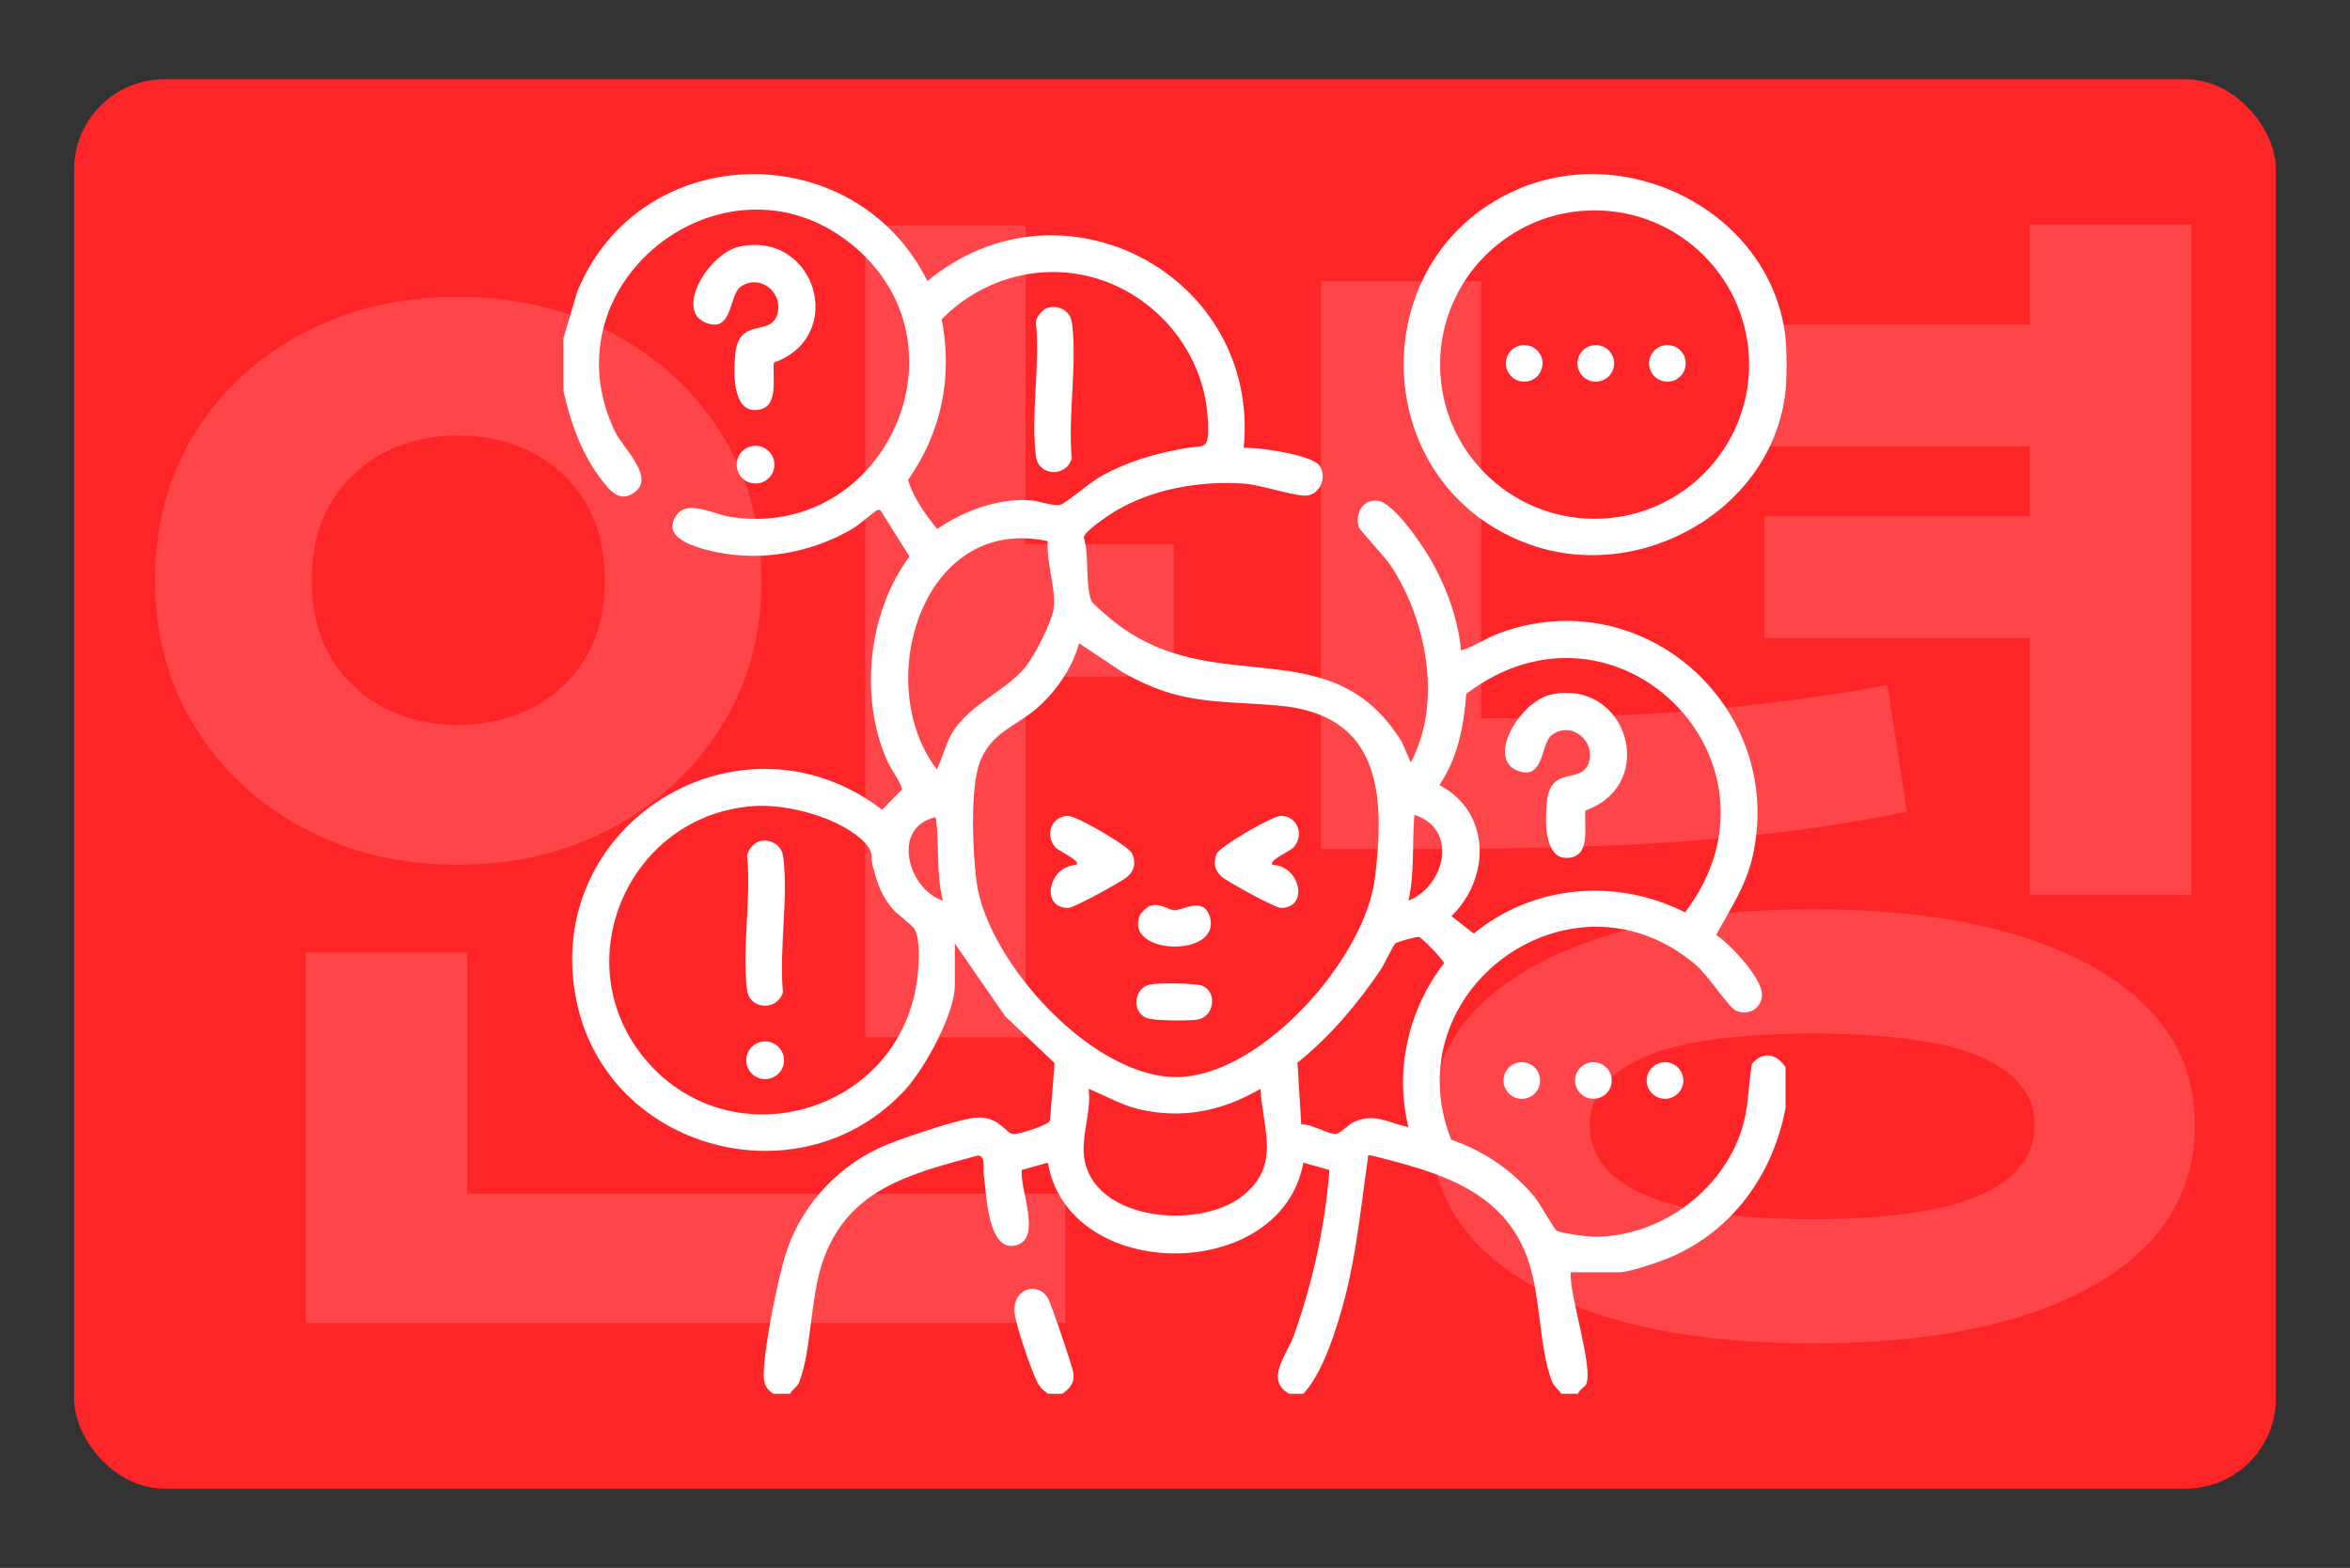
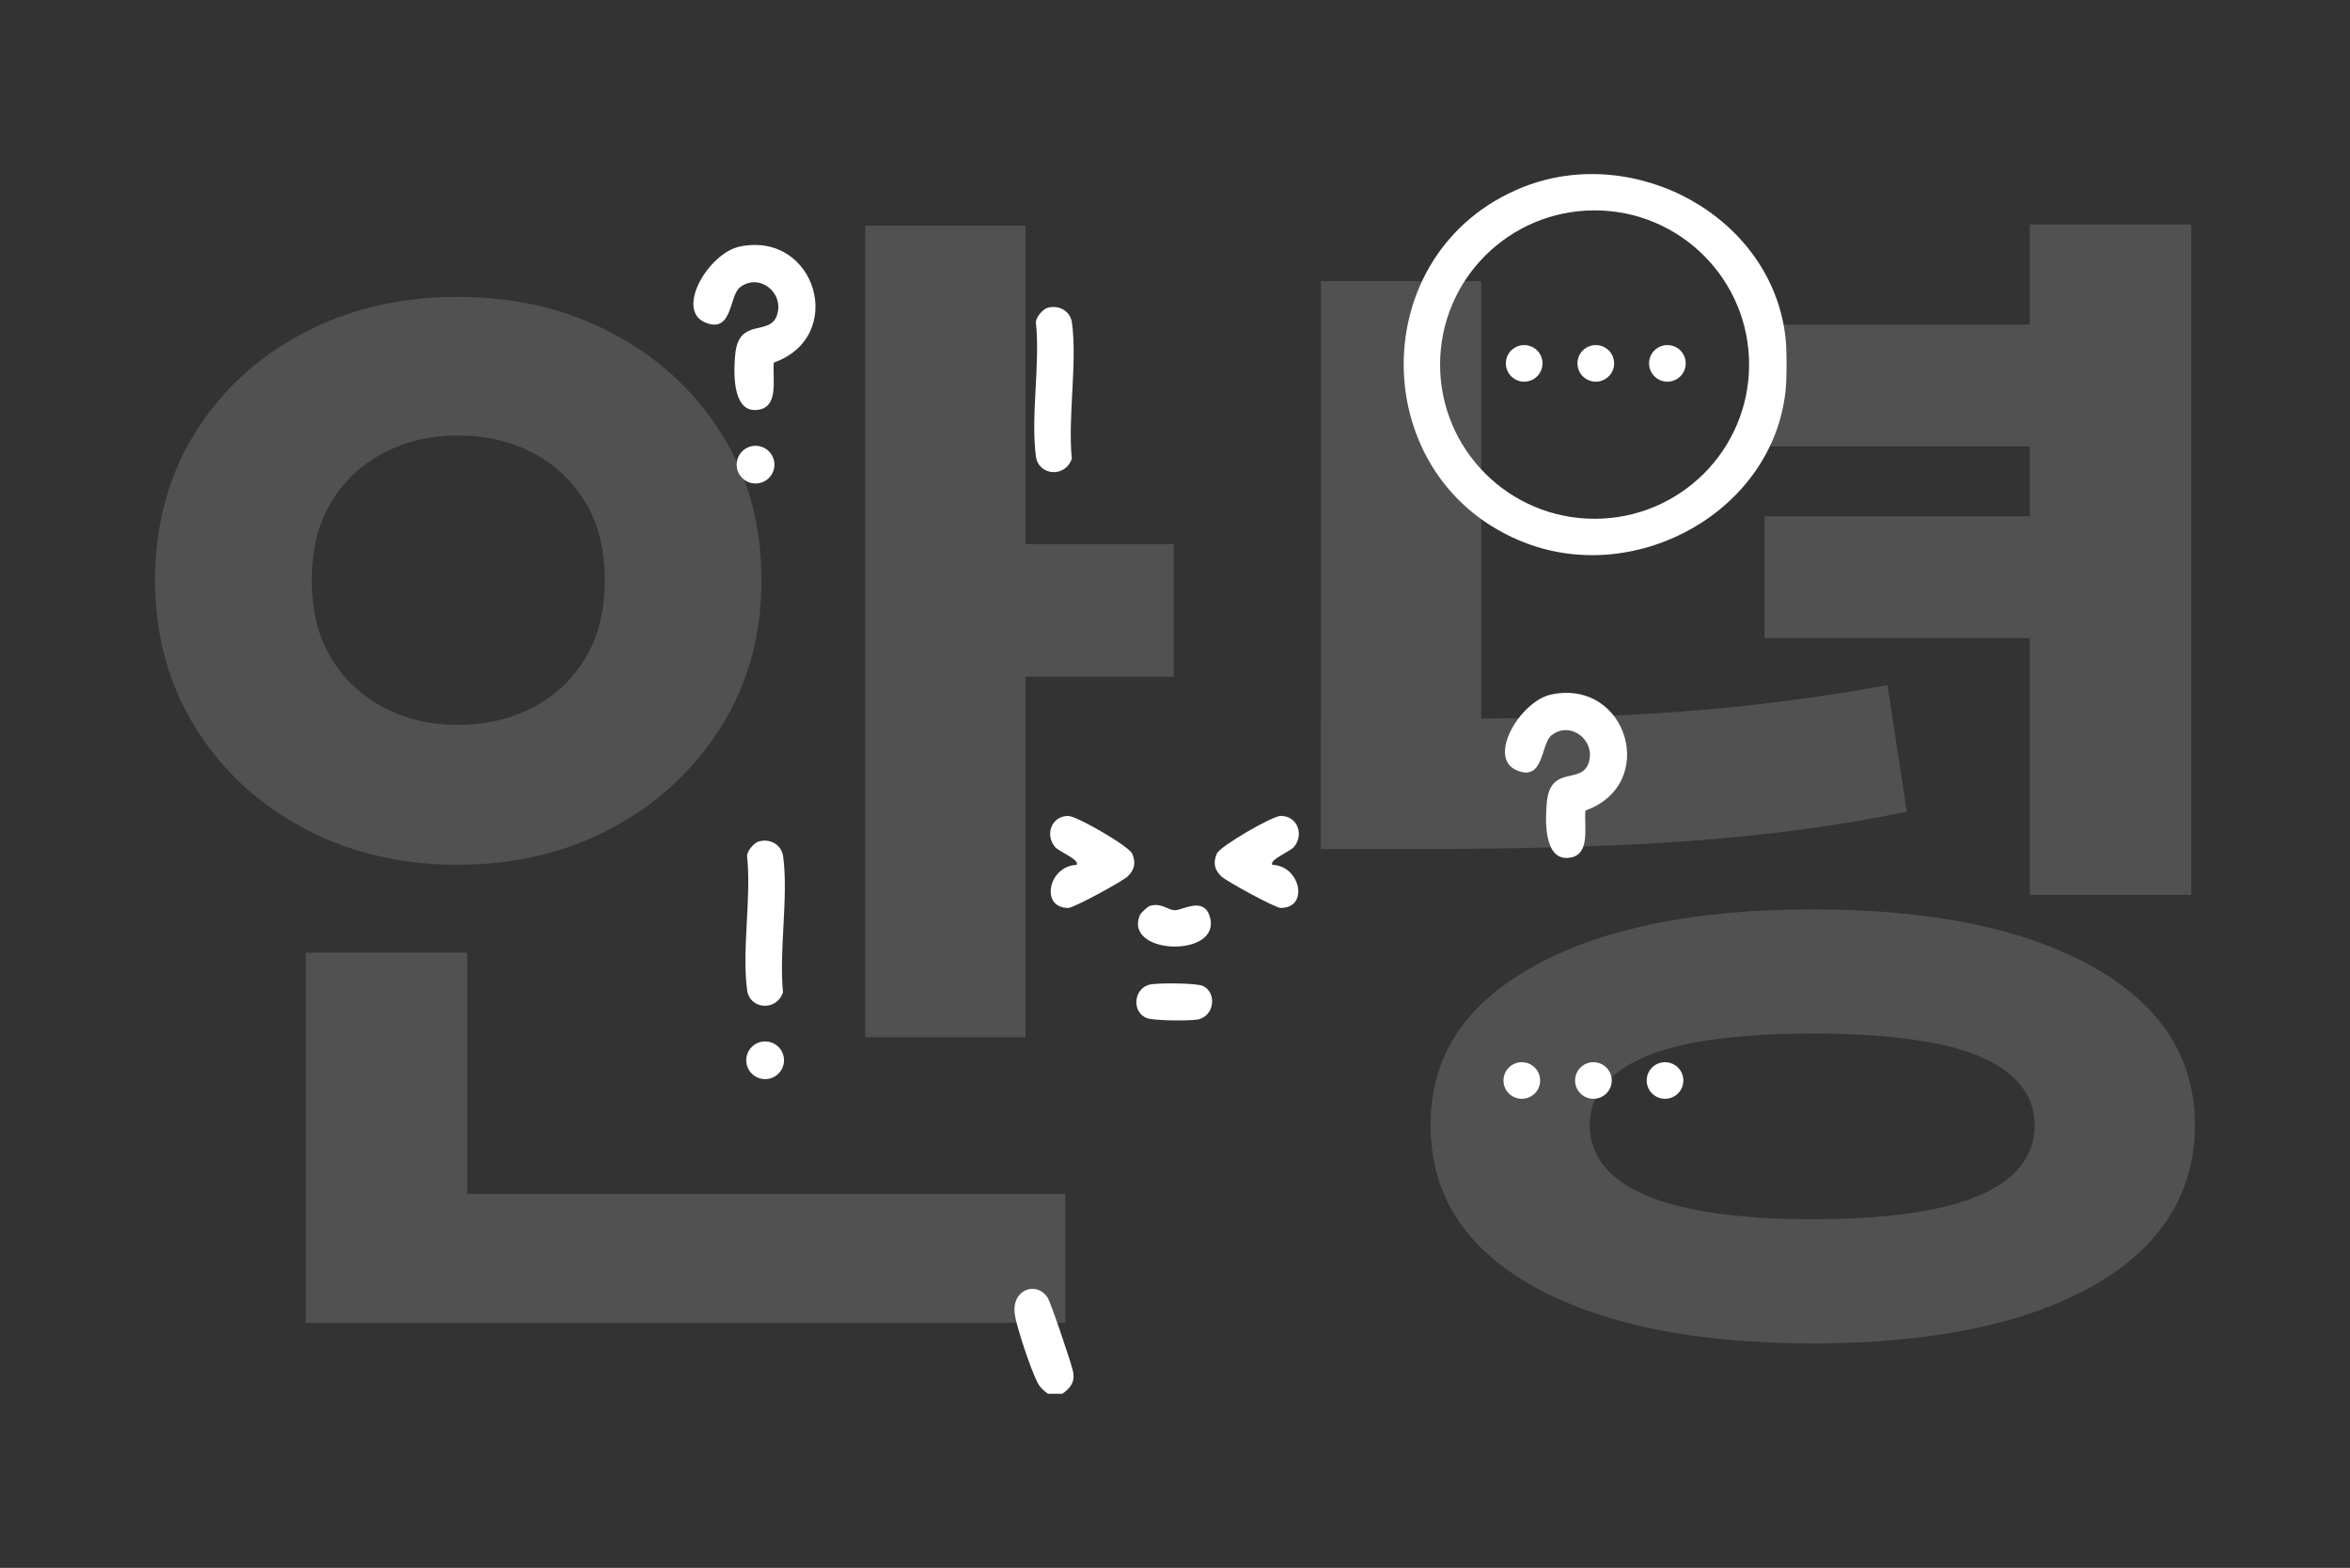
<svg xmlns="http://www.w3.org/2000/svg" id="icons" version="1.1" viewBox="0 0 682 455">
  <rect x="0" y="0" width="682" height="455" fill="#333333" stroke="none" />
  <defs>
    <style>
      .st0 {
        fill: #fff;
      }

      .st1 {
        opacity: .15;
      }

      .st2 {
        fill: #fe2529;
      }
    </style>
  </defs>
  <g id="piros">
-     <rect class="st2" x="21.5" y="23" width="639" height="409" rx="26.21" ry="26.21" />
    <g class="st1">
      <path class="st0" d="M132.82,86.15c16.56,0,31.49,3.5,44.78,10.5,13.3,7,23.85,16.68,31.67,29.04,7.81,12.37,11.72,26.59,11.72,42.69s-3.91,30.03-11.72,42.51c-7.82,12.48-18.37,22.28-31.67,29.39-13.3,7.12-28.22,10.67-44.78,10.67s-31.49-3.55-44.78-10.67c-13.3-7.11-23.79-16.91-31.49-29.39s-11.55-26.64-11.55-42.51,3.85-30.32,11.55-42.69c7.7-12.36,18.19-22.04,31.49-29.04s28.22-10.5,44.78-10.5h0ZM88.74,276.48h46.88v86.77h-46.88v-86.77ZM88.74,346.46h220.42v37.44H88.74v-37.44ZM132.82,126.38c-7.93,0-15.11,1.7-21.52,5.07-6.42,3.38-11.49,8.17-15.22,14.35s-5.6,13.7-5.6,22.57,1.87,16.39,5.6,22.57c3.73,6.18,8.8,10.97,15.22,14.35,6.41,3.38,13.59,5.07,21.52,5.07s15.45-1.69,21.87-5.07c6.41-3.38,11.49-8.16,15.22-14.35,3.73-6.18,5.6-13.7,5.6-22.57s-1.87-16.39-5.6-22.57c-3.73-6.18-8.81-10.96-15.22-14.35-6.42-3.38-13.7-5.07-21.87-5.07ZM251.08,65.51h46.53v235.47h-46.53V65.51h0ZM284.67,157.87h55.98v38.49h-55.98v-38.49Z" />
      <path class="st0" d="M383.34,81.6h46.53v136.45h-46.53V81.6h0ZM383.34,208.61h26.59c18.66,0,35.69-.23,51.08-.7,15.4-.47,30.14-1.45,44.26-2.97,14.11-1.51,28.28-3.55,42.51-6.12l5.6,36.74c-14.93,3.03-29.74,5.31-44.44,6.82-14.69,1.52-30.03,2.57-46.01,3.15-15.98.59-33.65.87-53.01.87h-26.59v-37.79h.01ZM526.09,263.89c34.29,0,61.34,5.54,81.17,16.62,19.82,11.08,29.74,26.42,29.74,46.01s-9.92,35.63-29.74,46.71c-19.83,11.08-46.88,16.62-81.17,16.62s-61.35-5.54-81.17-16.62c-19.83-11.08-29.74-26.65-29.74-46.71s9.91-34.93,29.74-46.01c19.82-11.08,46.88-16.62,81.17-16.62h0ZM526.09,299.93c-14,0-25.78.93-35.34,2.8-9.57,1.87-16.86,4.85-21.87,8.92-5.02,4.08-7.52,9.04-7.52,14.87s2.5,11.14,7.52,15.22c5.01,4.08,12.3,7.12,21.87,9.1,9.56,1.99,21.34,2.97,35.34,2.97s25.77-.99,35.34-2.97c9.56-1.98,16.79-5.01,21.69-9.1,4.9-4.08,7.35-9.15,7.35-15.22s-2.45-10.79-7.35-14.87c-4.9-4.08-12.13-7.05-21.69-8.92-9.57-1.86-21.34-2.8-35.34-2.8ZM512.09,94.19h88.52v35.34h-88.52v-35.34ZM512.09,149.83h88.52v35.34h-88.52v-35.34ZM589.07,65.15h46.88v194.54h-46.88V65.15h0Z" />
    </g>
  </g>
  <g id="_x31_">
-     <path class="st0" d="M163.51,98.19l4.03-13.61c18.24-44.37,80.55-45.38,101.61-3.01,38.92-32.27,96.66-1.69,91.79,48.42,4.2-.3,20.05,2.04,22.1,5.25s.14,8.18-3.8,8.57c-3.28.32-13.22-3.09-17.96-3.44-12.79-.95-26.65,1.42-37.69,8-1.82,1.09-8.91,5.88-9.07,7.56,1.69,5.1.34,13.85,2.25,18.49.32.77,4.68,4.46,5.74,5.33,29.46,24.27,63.56,1.83,84.28,35.5l2.63,6c9.28-17.37,4.6-41.47-5.94-57.32-1.43-2.14-8.94-10.24-9.14-10.92-1.21-4,1.19-8.26,5.56-7.69,4.79.63,13.48,13.7,15.89,18.08,4.2,7.64,7.46,16.62,8.2,25.35,3.8-1.08,7.03-3.46,10.72-4.85,41.92-15.82,83.73,21.42,73.89,64.76-1.93,8.51-6.49,15.15-10.54,22.66,4.17,2.75,13.31,12.5,13.29,17.36-.02,3.91-3.94,6.19-7.51,4.65-2.06-.88-8.34-10.48-11.63-13.28-35.97-30.66-88.14,7.37-71.05,50.69,9.41,3.19,17.97,9.04,24.28,16.72,1.51,1.84,5.53,9.12,6.28,9.63,1.11.76,8.94,1.8,10.7,1.81,19.85.16,38.72-14.12,43.66-33.24,1.45-5.59,1.33-11.35,2.37-16.99,3.31-3.72,7.19-2.9,9.74,1.08v11.75c-3.62,19.43-15.63,36.09-34.17,43.68-2.9,1.19-11.23,4.02-13.98,4.02h-14.2c-.49,6.49,6.67,27.79,4.49,32.49-.42.9-2.04,1.62-2.41,2.78h-4.85c-.9-1.48-2.09-2.05-2.76-3.82-3.59-9.42-3.21-24.28-6.74-34.75-6.98-20.69-26.5-25.8-45.57-30.59-1.47-.08-.89.02-1.04,1.04-2.55,17.52-3.65,32.3-9.35,49.46-2.08,6.27-4.94,13.84-9.36,18.66h-4.16c-7.08-4.16-.63-11.23,1.4-16.92,5.5-15.43,9.07-31.67,10.32-48.02l-7.56-2.13c-6.33,35.06-68.14,35.17-74.14,0l-7.56,2.12c-.7,5.51,5.87,19.49-1.4,21.78-8.47,2.67-8.8-14.53-9.64-20.18-.27-1.83.73-5.75-1.77-5.78-19.68,5.35-37.91,9.68-45.09,31.09-3.5,10.43-3.19,25.81-6.74,34.75-.54,1.37-1.99,1.97-2.6,3.29h-4.85c-2.93-1.86-2.93-4.04-2.76-7.24.41-7.76,3.93-25.6,6.27-33.16,4.19-13.55,14.39-24.95,27.2-30.93,5.35-2.49,21.74-7.95,27.32-8.72,7.26-1,9.21,4.46,11.62,4.7,1.34.14,10.18-2.57,10.61-3.92l1.34-16.69-14.38-13.64-14.57-21.07v12.1c0,8.26-8.61,23.92-14.19,30.09-30.02,33.12-86.7,18.16-95.63-25.57-10.46-51.2,47.53-86.94,88.7-55.45l5.81-5.9c-.83-2.99-3.06-5.43-4.42-8.51-8.05-18.36-5.43-42.95,6.56-59.08l-8.28-13.18c-.26-.4-.59-.39-1.02-.3s-5.53,4.44-7.1,5.37c-12.89,7.6-28.62,10.05-43.16,6.01-4.43-1.23-12.33-3.96-7.95-10.01,3.14-4.34,10.7-.16,15.32.58,44.28,7.11,70.34-48.36,36.98-77.7-36.44-32.04-91.14,8.97-70.31,52.89,2.31,4.86,11.27,12.84,6.24,17.31-4.71,4.18-8.06-.49-10.63-3.95-5.5-7.4-8.54-16.2-10.52-25.11v-15.21h0ZM302.61,79.04c-11.05.76-21.68,5.73-29.32,13.63,3.26,16.73-.04,32.74-9.78,46.65,1.71,5.32,4.95,9.88,8.46,14.17,7.78-5.23,17.41-8.91,26.99-8.31,2.74.17,6.4,1.77,8.81,1.29,1.26-.25,8.62-6.41,10.96-7.78,7.84-4.59,16.37-7.09,25.31-8.62,5.76-.99,6.79.76,6.54-7.36-.78-25.09-22.78-45.42-47.98-43.67h.01ZM304.06,157.03c-36.7-7.85-51.07,41.76-32.13,66.3l2.52-6.46c3.54-11.44,16.58-15.25,23.11-23.26,2.72-3.33,7.99-13.51,8.3-17.61.43-5.5-2.22-13.17-1.8-18.97ZM313.15,186.69c-1.81,7.13-7.14,14.66-12.84,19.34-6,4.94-12.39,6.58-15.77,14.68-3.14,7.51-2.26,26.91-1.1,35.37,3.18,23.22,34.34,57.64,59.17,56.46,24.18-1.15,53.6-34.59,56.42-57.77,2.97-24.37,1.69-47.5-28.14-50.03-17.98-1.52-28.53-.12-45.06-9.65l-12.69-8.42v.02ZM489.03,264.77c33.06-43.6-19.91-96.6-63.5-63.41-.76,9.54-2.37,18.38-7.79,26.46,14.98,7.87,14.89,26.95,3.49,38.04l6.47,5.07c17.3-14.21,41.4-16.23,61.34-6.16h-.01ZM218.79,233.92c-36.78,2.53-55.25,46.11-31.01,74.09,24.62,28.42,71.55,15.32,78.06-21.62.76-4.3,1.5-12.65-.3-16.58-.52-1.14-5.35-4.62-6.78-6.37-3.15-3.85-4.1-7.19-5.43-11.87-.88-3.1.38-4.11-2.16-6.83-6.91-7.42-22.56-11.5-32.38-10.83h0ZM408.75,261.36c10.66-4.26,14.6-20.82,1.72-24.88-.7,8.31.14,16.68-1.72,24.88ZM271.57,237.16c-12.91,2.72-8.32,20.78,2.07,24.2-2.04-7.92-.94-16.14-2.07-24.2ZM408.74,327.04c-4.07-16.47,0-34.15,10.31-47.48.12-.76-6.47-7.51-7.27-7.67-.66-.13-6.25,1.37-6.84,1.92-.81.76-3.13,5.93-4.22,7.54-6.77,10.04-14.7,19.41-24.18,27.03l1.1,17.91c2.75-.24,7.92,2.91,10.01,2.8,1.2-.06,3.74-2.83,5.38-3.55,5.98-2.64,9.9.38,15.71,1.51h0ZM365.78,315.99c-10.99,6.44-22.77,8.86-35.33,5.88-5.14-1.22-9.69-3.98-14.54-5.88.84,5.56-1.51,11.95-1.44,17.63.25,20.43,33.02,23.82,46.1,13.46,11.15-8.83,6.02-19.03,5.2-31.1h0Z" />
    <path class="st0" d="M308.29,404.48h-4.16c-1.42-1.11-2.27-1.76-3.13-3.45-1.81-3.59-6.03-15.94-6.51-19.77-.91-7.2,6.39-9.54,9.55-4.69.91,1.39,7.1,19.65,7.43,21.68.48,3-.92,4.62-3.18,6.23h0Z" />
    <ellipse class="st0" cx="441.65" cy="313.56" rx="5.32" ry="5.31" />
    <ellipse class="st0" cx="462.43" cy="313.56" rx="5.32" ry="5.31" />
    <ellipse class="st0" cx="483.21" cy="313.56" rx="5.32" ry="5.31" />
    <path class="st0" d="M303.93,89.35c3.37-1.01,6.71.91,7.17,4.31,1.58,11.84-1.24,27.2-.05,39.43-1.81,5.6-9.66,5.02-10.41-.64-1.56-11.67,1.27-26.74,0-38.79-.13-1.49,2.01-3.93,3.3-4.31h-.01Z" />
    <g>
      <path class="st0" d="M224.58,105.22c-.5,4.69,1.79,13.52-5.33,13.77-6.88.25-6.33-11.61-5.86-16.29,1.09-10.8,10.14-4.91,12.15-11.38s-5.21-12.18-10.76-7.97c-3.24,2.46-2.12,13.7-10.23,10.18-8.61-3.74,1.17-20.15,10.18-21.99,22.1-4.52,31.12,26.12,9.85,33.68h0Z" />
      <ellipse class="st0" cx="219.27" cy="134.84" rx="5.48" ry="5.47" />
    </g>
    <path class="st0" d="M312.45,250.98c1.03-1.42-5.16-3.89-6.24-5.16-3.04-3.57-1.06-9.05,3.82-9.04,2.43,0,17.58,8.76,18.53,10.93,1.16,2.64.72,4.7-1.31,6.64-1.43,1.37-15.58,9.12-17.22,9.13-8.32.03-5.73-12.25,2.42-12.49h0Z" />
    <path class="st0" d="M369.26,250.98c8.15.24,10.74,12.53,2.42,12.49-1.64,0-15.78-7.76-17.22-9.13-2.03-1.94-2.47-4-1.31-6.64.95-2.16,16.1-10.92,18.53-10.93,4.88-.01,6.86,5.47,3.82,9.04-1.09,1.28-7.28,3.74-6.24,5.16h0Z" />
    <path class="st0" d="M333.72,262.89c3.48-1.04,5.24,1.39,7.43,1.24,2.45-.17,8.22-3.89,9.95,1.87,3.62,12.06-25.22,11.25-20.27-.47.25-.6,2.22-2.44,2.89-2.64h0Z" />
    <path class="st0" d="M333.73,285.71c2.27-.51,13.33-.45,15.26.37,4.26,1.83,3.56,9.01-1.6,9.81-2.45.38-12.72.36-14.68-.48-4.39-1.87-3.66-8.66,1.01-9.7h0Z" />
    <path class="st0" d="M460.12,235.2c-.5,4.69,1.79,13.52-5.33,13.77-6.88.25-6.33-11.61-5.86-16.29,1.09-10.8,10.14-4.91,12.15-11.38s-5.21-12.18-10.76-7.97c-3.24,2.46-2.12,13.7-10.23,10.18-8.61-3.74,1.17-20.15,10.18-21.99,22.1-4.52,31.12,26.12,9.85,33.68h0Z" />
    <g>
      <path class="st0" d="M220.11,244.22c3.37-1.01,6.71.91,7.17,4.31,1.58,11.84-1.24,27.2-.05,39.43-1.81,5.6-9.66,5.02-10.41-.64-1.56-11.67,1.27-26.74,0-38.79-.13-1.49,2.01-3.93,3.3-4.31h-.01Z" />
      <ellipse class="st0" cx="222.05" cy="307.69" rx="5.48" ry="5.47" />
    </g>
    <g>
      <path class="st0" d="M518.2,98.19c.39,3.66.39,11.55,0,15.21-3.75,34.85-42.79,56.48-75.18,44.27-47.01-17.73-47.71-84.78-1.01-103.37,32.38-12.89,72.38,8.46,76.19,43.89ZM507.61,105.8c0-24.71-20.07-44.75-44.84-44.75s-44.84,20.03-44.84,44.75,20.07,44.75,44.84,44.75,44.84-20.03,44.84-44.75Z" />
      <g>
        <ellipse class="st0" cx="483.9" cy="105.45" rx="5.32" ry="5.31" />
        <ellipse class="st0" cx="463.12" cy="105.45" rx="5.32" ry="5.31" />
        <ellipse class="st0" cx="442.34" cy="105.45" rx="5.32" ry="5.31" />
      </g>
    </g>
  </g>
</svg>